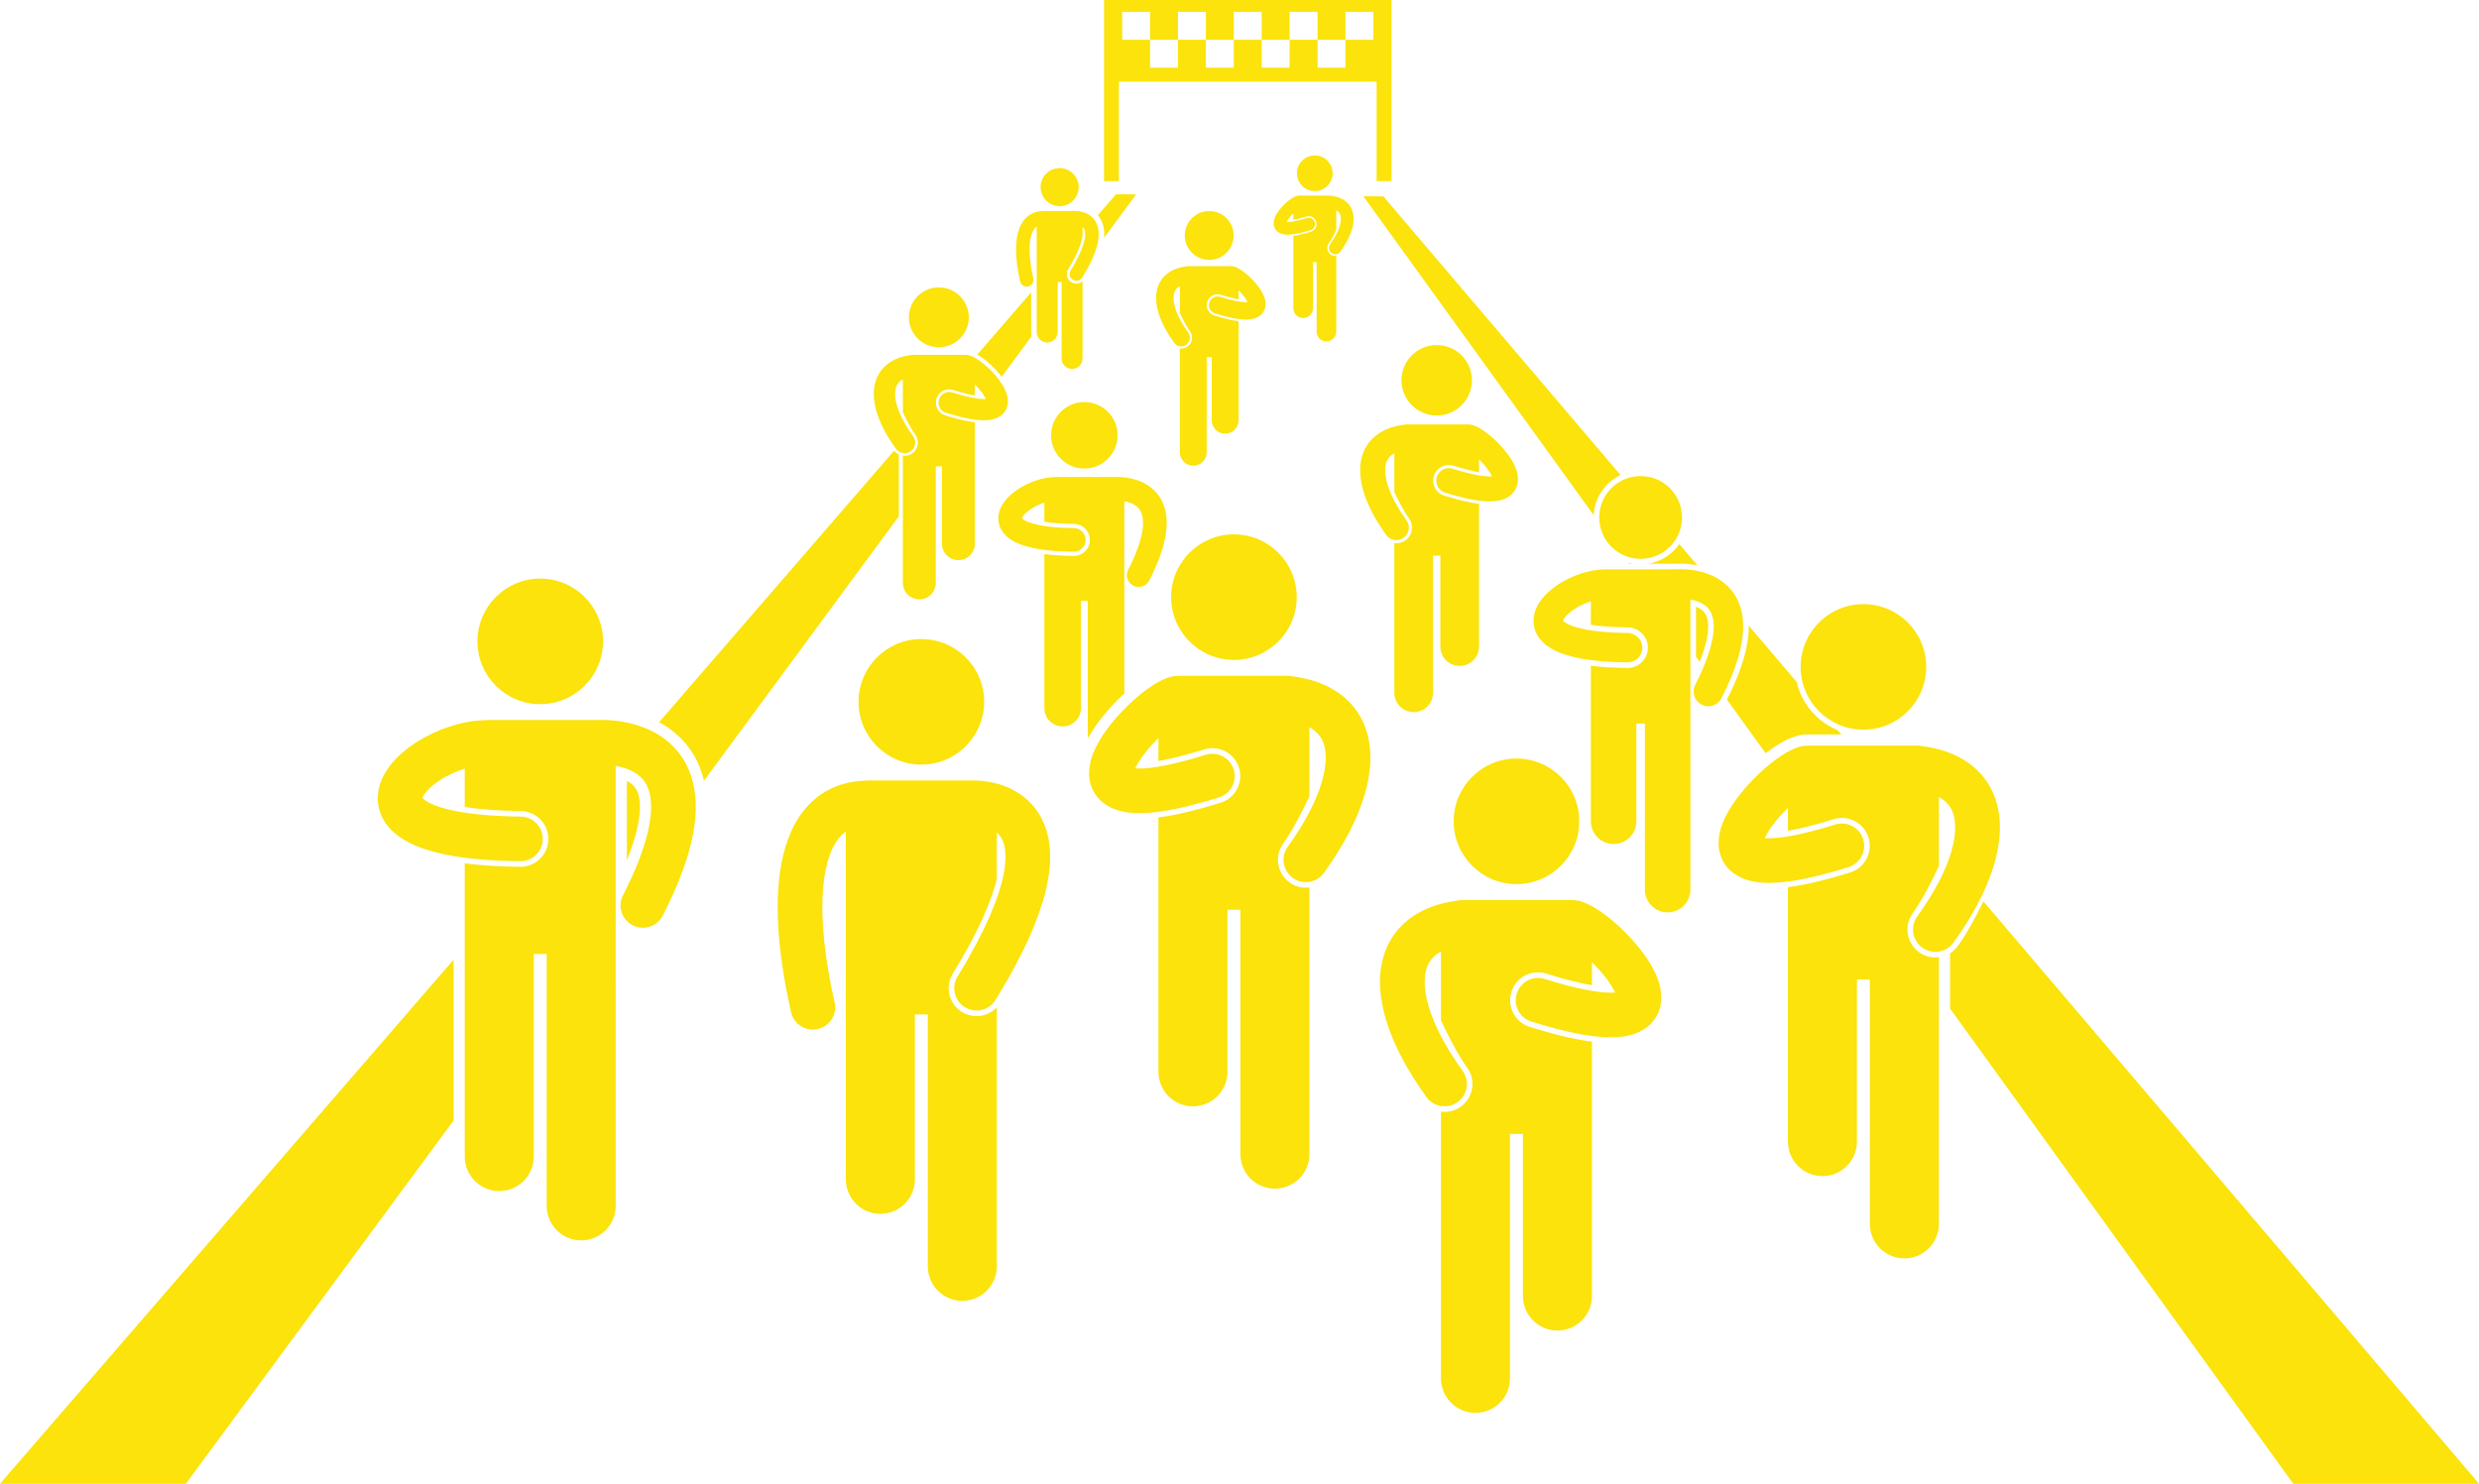
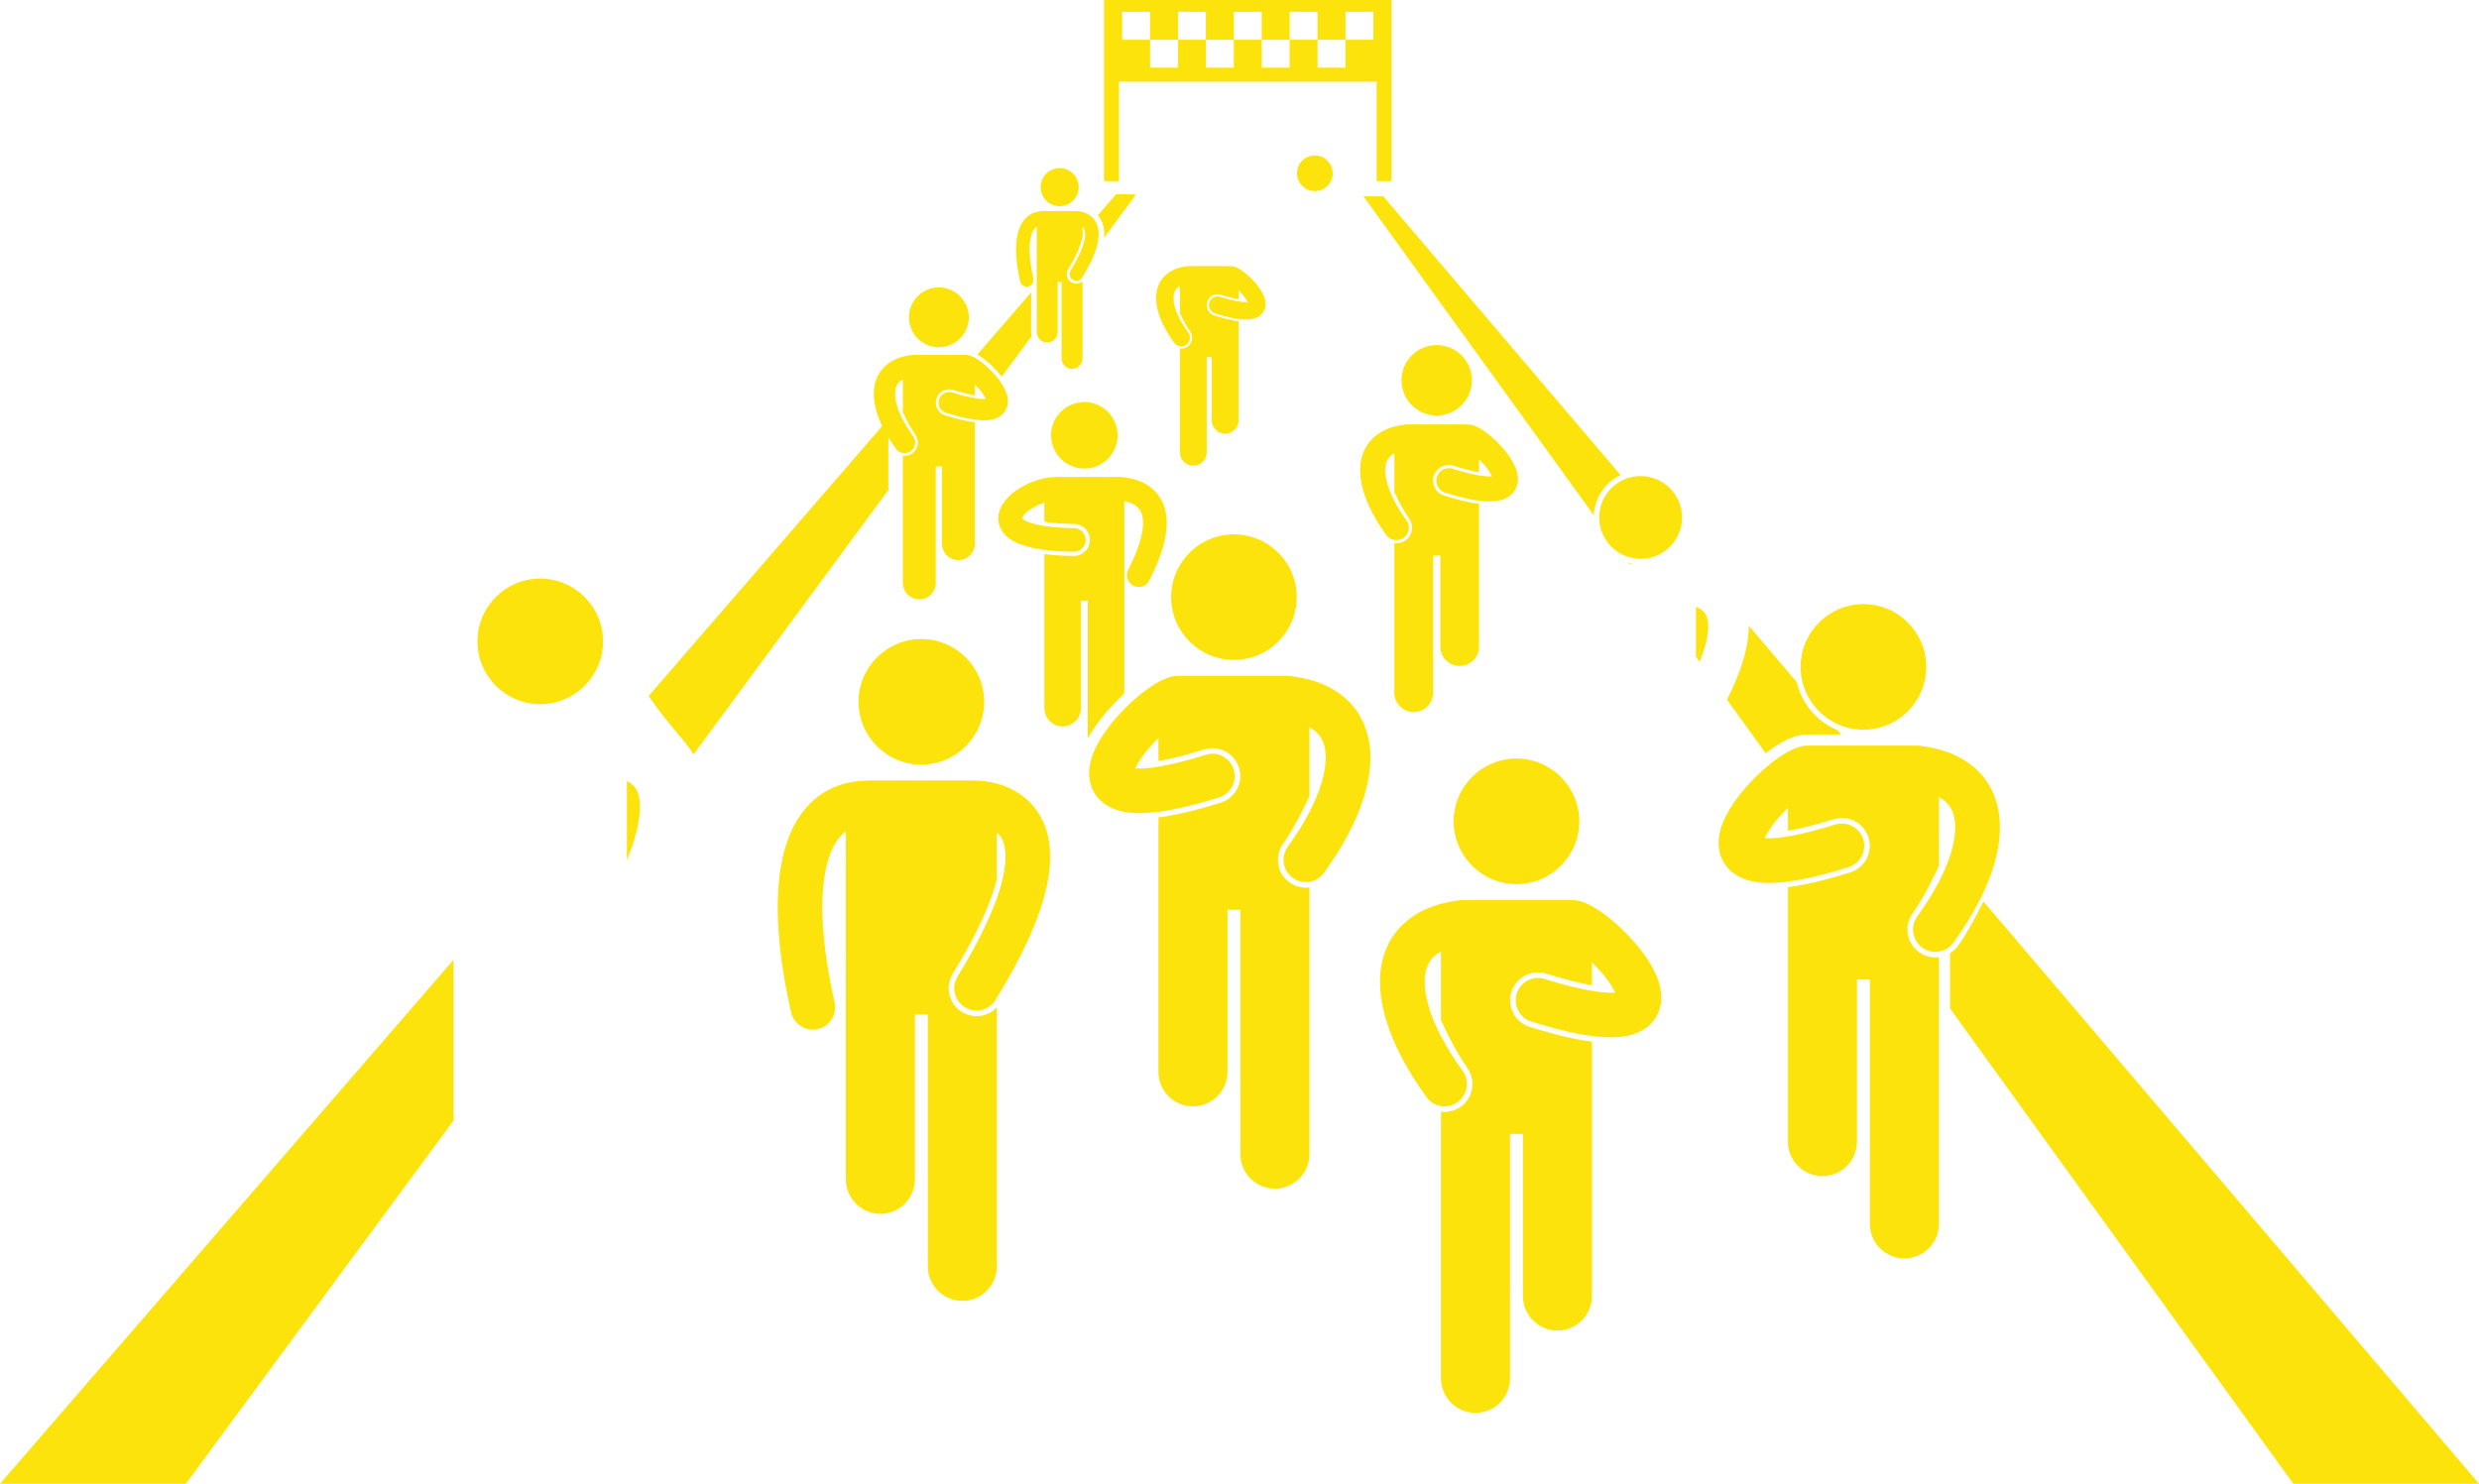
<svg xmlns="http://www.w3.org/2000/svg" fill="#fbe30b" height="531.8" preserveAspectRatio="xMidYMid meet" version="1" viewBox="0.0 0.0 888.2 531.8" width="888.2" zoomAndPan="magnify">
  <g id="change1_1">
    <path d="M402.835,248.563v-68.921c1.158,0.209,2.383,0.564,3.365,1.129c0.98,0.549,1.736,1.215,2.314,2.166 c0.571,0.961,1.029,2.295,1.036,4.475c0.019,3.434-1.296,8.932-5.329,16.789c-1.066,2.082-0.24,4.635,1.842,5.701 c0.619,0.316,1.277,0.465,1.928,0.465c1.539,0,3.024-0.842,3.775-2.307c4.377-8.584,6.242-15.182,6.258-20.648 c0.01-3.438-0.799-6.445-2.247-8.842c-2.182-3.625-5.553-5.561-8.49-6.525c-2.97-0.981-5.665-1.131-7.351-1.135 c-0.521,0-0.943,0.016-1.249,0.033h-20.408c-0.179,0-0.352,0.016-0.523,0.037c-4.464,0.176-8.86,1.77-12.545,4.051 c-1.927,1.215-3.655,2.631-5.038,4.346c-1.353,1.703-2.474,3.816-2.492,6.414c-0.009,1.404,0.383,2.881,1.127,4.143 c0.74,1.268,1.777,2.313,2.978,3.166c2.268,1.594,5.123,2.633,8.838,3.395c0.025,0.005,0.053,0.01,0.078,0.015 c3.706,0.742,8.284,1.171,14.006,1.237c0.016,0,0.033,0,0.051,0c2.316,0,4.208-1.865,4.234-4.188 c0.026-2.342-1.85-4.26-4.188-4.287c-5.379-0.061-9.508-0.475-12.501-1.082c-0.105-0.02-0.196-0.044-0.298-0.065 c-2.808-0.587-4.551-1.374-5.309-1.93c-0.001-0.001-0.002-0.002-0.003-0.003c-0.313-0.223-0.463-0.387-0.526-0.469 c0.051-0.195,0.335-0.789,0.996-1.48c1.05-1.137,2.955-2.445,5.063-3.355c0.641-0.279,1.3-0.521,1.959-0.727V187 c2.912,0.463,6.474,0.723,10.636,0.771c3.162,0.035,5.706,2.639,5.673,5.803c-0.036,3.129-2.611,5.672-5.737,5.672h-0.009h-0.058 c-3.966-0.045-7.431-0.265-10.505-0.658v55.211c0,3.615,2.932,6.547,6.547,6.547c3.617,0,6.549-2.932,6.549-6.547v-38.445h2.455 v47.811c0,0.455,0.047,0.899,0.136,1.329c0.233-0.43,0.47-0.855,0.71-1.271C393.555,258.256,397.779,253.217,402.835,248.563z" fill="inherit" />
    <circle cx="388.51" cy="156.008" fill="inherit" r="11.917" />
    <path d="M644.294,263.609c0.994-0.246,1.967-0.363,2.943-0.363c0.043,0,0.084,0,0.127,0c0.318-0.025,0.637-0.039,0.961-0.039 h11.389l-1.273-1.497c-7.324-2.98-12.891-9.404-14.68-17.254l-17.207-20.224c0,0.107,0.008,0.211,0.008,0.318 c-0.021,7.283-2.58,15.862-7.809,26.204l13.867,19.204c1.125-0.875,2.236-1.682,3.322-2.402 C638.273,266.052,640.8,264.533,644.294,263.609z" fill="inherit" />
-     <path d="M590.539,202.046h9.898c0.402-0.024,0.947-0.045,1.605-0.045c2.117,0.01,4.148,0.223,6.102,0.594l-6.469-7.603 C599.126,198.682,595.144,201.293,590.539,202.046z" fill="inherit" />
    <path d="M888.226,531.773L710.638,323.055c-2.65,5.403-5.91,11.475-9.102,15.925c-0.771,1.075-1.75,1.959-2.848,2.642v1.704v18.13 l122.981,170.317H888.226z" fill="inherit" />
    <path d="M580.626,170.255l-84.98-99.877l-7.176-0.057l82.557,114.336C571.328,178.291,575.167,172.851,580.626,170.255z" fill="inherit" />
    <path d="M612.011,224.556c-0.008-2.578-0.58-3.834-1.008-4.555c-0.492-0.811-1.154-1.426-2.139-1.979 c-0.354-0.201-0.762-0.389-1.211-0.555v17.912l1.313,1.817C611.566,230.686,612.023,226.632,612.011,224.556z" fill="inherit" />
    <path d="M583.3,201.653l0.283,0.394h1.516C584.488,201.947,583.888,201.817,583.3,201.653z" fill="inherit" />
    <path d="M350.717,141.613v0.331c0.086,0.01,0.164,0.018,0.245,0.026C350.878,141.85,350.807,141.734,350.717,141.613z" fill="inherit" />
-     <path d="M248.465,270.4c1.7,2.809,2.953,5.987,3.761,9.41l69.821-94.764v-21.582v-0.558c-0.662-0.314-1.248-0.78-1.707-1.37 l-84.197,97.311C240.48,261.162,245.079,264.771,248.465,270.4z" fill="inherit" />
+     <path d="M248.465,270.4l69.821-94.764v-21.582v-0.558c-0.662-0.314-1.248-0.78-1.707-1.37 l-84.197,97.311C240.48,261.162,245.079,264.771,248.465,270.4z" fill="inherit" />
    <path d="M354.592,130.365c1.645,1.493,3.1,3.072,4.31,4.66l10.737-14.573c-0.12-0.463-0.191-0.944-0.191-1.444v-14.228 l-19.29,22.295c0.371,0.212,0.728,0.429,1.065,0.646C352.32,128.449,353.449,129.335,354.592,130.365z" fill="inherit" />
    <path d="M395.659,83.937c0,0.417-0.032,0.854-0.07,1.294l11.462-15.556l-7.18-0.058l-6.51,7.524 c0.324,0.385,0.623,0.792,0.879,1.226C395.172,79.926,395.664,81.854,395.659,83.937z" fill="inherit" />
    <path d="M0 531.773L66.582 531.773 162.51 401.576 162.51 343.95z" fill="inherit" />
    <path d="M225.01,280.111c-0.132-0.074-0.268-0.148-0.406-0.219v28.424c4-9.916,4.696-16.029,4.68-19.139 c-0.012-3.678-0.799-5.426-1.392-6.42C227.229,281.667,226.364,280.869,225.01,280.111z" fill="inherit" />
-     <path d="M245.039,272.462c-4.117-6.846-10.483-10.502-16.028-12.324c-5.608-1.848-10.698-2.131-13.882-2.141 c-0.982,0-1.779,0.031-2.354,0.064H174.24c-0.336,0-0.664,0.027-0.988,0.07c-8.429,0.332-16.729,3.34-23.686,7.645 c-3.64,2.295-6.902,4.969-9.512,8.207c-2.556,3.217-4.671,7.207-4.708,12.113c-0.016,2.648,0.725,5.439,2.128,7.818 c1.398,2.393,3.355,4.367,5.624,5.978c0.003,0.002,0.005,0.003,0.007,0.004l0.001-0.001c4.282,3.007,9.67,4.969,16.681,6.409 c7.022,1.416,15.714,2.233,26.591,2.359c0.031,0,0.063,0,0.094,0c4.376,0,7.947-3.52,7.998-7.908 c0.051-4.418-3.491-8.041-7.907-8.092c-10.157-0.113-17.952-0.895-23.603-2.043c-5.653-1.121-9.115-2.686-10.594-3.771 c-0.001-0.001-0.003-0.002-0.004-0.002c-0.585-0.42-0.868-0.729-0.988-0.885c0.096-0.367,0.633-1.49,1.88-2.793 c1.983-2.147,5.58-4.619,9.562-6.334c1.208-0.531,2.453-0.986,3.696-1.373v13.755c5.52,0.869,12.24,1.358,20.073,1.448 c5.515,0.061,9.948,4.6,9.885,10.113c-0.062,5.451-4.548,9.885-9.997,9.885h-0.011h-0.108c-7.51-0.087-14.055-0.504-19.842-1.248 v105.08c0,6.83,5.537,12.363,12.363,12.363c6.828,0,12.365-5.533,12.365-12.363v-72.586h4.635v90.271 c0,6.83,5.537,12.363,12.363,12.363c6.828,0,12.365-5.533,12.365-12.363V274.486c2.189,0.397,4.5,1.066,6.355,2.133 c1.853,1.035,3.278,2.295,4.368,4.092c1.077,1.811,1.943,4.328,1.957,8.445c0.035,6.479-2.447,16.865-10.062,31.697 c-2.014,3.93-0.455,8.752,3.478,10.766c1.167,0.598,2.411,0.881,3.638,0.881c2.907,0,5.712-1.592,7.129-4.357 c8.266-16.209,11.785-28.664,11.818-38.986C249.301,282.664,247.773,276.982,245.039,272.462z" fill="inherit" />
    <circle cx="193.559" cy="229.863" fill="inherit" r="22.5" />
    <circle cx="587.82" cy="185.453" fill="inherit" r="14.835" />
-     <path d="M583.086,237.41c0.021,0,0.043,0,0.063,0c2.885,0,5.24-2.32,5.273-5.213c0.033-2.914-2.301-5.303-5.213-5.336 c-6.697-0.074-11.836-0.59-15.563-1.346c-3.727-0.74-6.01-1.771-6.984-2.488c-0.002-0.002-0.004-0.002-0.006-0.004 c-0.383-0.274-0.57-0.477-0.648-0.58c0.063-0.242,0.418-0.982,1.24-1.842c1.307-1.416,3.678-3.045,6.303-4.176 c0.797-0.352,1.619-0.65,2.438-0.906v8.38c3.635,0.579,8.068,0.904,13.24,0.962c4.01,0.045,7.238,3.348,7.195,7.355 c-0.049,3.967-3.313,7.193-7.275,7.193h-0.012h-0.074c-4.939-0.059-9.252-0.331-13.074-0.817v55.735 c0,4.504,3.65,8.152,8.152,8.152c4.502,0,8.152-3.648,8.152-8.152V259.33h3.055v59.518c0,4.504,3.652,8.152,8.152,8.152 c4.502,0,8.152-3.648,8.152-8.152V214.874c1.443,0.262,2.967,0.703,4.191,1.406c1.221,0.684,2.16,1.514,2.879,2.697 c0.711,1.193,1.281,2.855,1.291,5.568c0.023,4.271-1.613,11.119-6.635,20.898c-1.326,2.592-0.299,5.771,2.293,7.1 c0.77,0.393,1.59,0.58,2.398,0.58c1.918,0,3.766-1.049,4.701-2.873c5.449-10.688,7.77-18.898,7.791-25.705 c0.012-4.279-0.996-8.025-2.799-11.006c-2.715-4.514-6.912-6.924-10.568-8.125c-3.697-1.219-7.053-1.404-9.152-1.412 c-0.648,0-1.174,0.02-1.553,0.043h-25.406c-0.221,0-0.438,0.017-0.65,0.045c-5.559,0.219-11.031,2.203-15.617,5.041 c-2.4,1.514-4.551,3.277-6.271,5.412c-1.686,2.119-3.08,4.752-3.104,7.986c-0.012,1.746,0.477,3.586,1.402,5.154 c0.922,1.578,2.213,2.879,3.709,3.941c1.508,1.06,3.23,1.917,5.207,2.636c0.49,0.178,0.998,0.348,1.521,0.509 c1.316,0.406,2.731,0.767,4.273,1.084C570.185,236.789,575.916,237.326,583.086,237.41z" fill="inherit" />
    <circle cx="667.642" cy="239.007" fill="inherit" r="22.5" />
    <path d="M662.304,310.779c4.219-1.318,6.566-5.807,5.246-10.025c-1.316-4.215-5.807-6.566-10.023-5.246 c-11.523,3.629-19.408,4.953-23.668,4.926c-0.596,0.004-1.104-0.023-1.543-0.062c0.063-0.14,0.113-0.269,0.185-0.419 c0.643-1.35,1.729-3.072,3.086-4.834c1.447-1.895,3.207-3.832,5.01-5.592v8.215c3.75-0.641,9.063-1.853,16.332-4.141 c0.973-0.305,1.979-0.461,2.99-0.461c4.394,0,8.229,2.82,9.539,7.016c0.799,2.553,0.555,5.26-0.684,7.625 c-1.238,2.367-3.324,4.109-5.879,4.908c-8.943,2.783-16.207,4.503-22.299,5.271v91.184c0,6.83,5.537,12.363,12.365,12.363 c6.826,0,12.363-5.533,12.363-12.363v-58.088h4.635v87.588c0,6.83,5.537,12.363,12.365,12.363c6.826,0,12.363-5.533,12.363-12.363 v-95.316v-0.271c-0.422,0.055-0.848,0.087-1.279,0.087h-0.01c-2.098,0-4.111-0.648-5.82-1.881c-2.17-1.557-3.602-3.867-4.035-6.504 c-0.43-2.637,0.191-5.283,1.75-7.453c3.519-4.887,7.096-12.016,9.394-16.935V285.65c1.158,0.635,2.074,1.334,2.783,2.059 c1.904,1.992,3.008,4.453,3.065,8.813c0.002,2.444-0.43,5.416-1.432,8.83c-0.002,0.002-0.002,0.004-0.002,0.006 c-1.852,6.365-5.809,14.266-12.184,23.117c-2.58,3.59-1.76,8.588,1.826,11.166c1.414,1.016,3.047,1.506,4.664,1.504 c2.488,0,4.941-1.156,6.504-3.332c7.135-9.943,11.984-19.246,14.547-27.963l-0.002,0.002c1.348-4.603,2.074-9.044,2.078-13.33 c0.055-7.51-2.451-14.811-7.666-20.041c-5.127-5.195-12.227-8.072-20.332-9.111c-0.51-0.105-1.037-0.162-1.578-0.162h-38.635 c-0.275,0-0.547,0.016-0.814,0.043c-0.723-0.023-1.459,0.045-2.195,0.227c-2.816,0.744-4.9,1.955-7.164,3.416 c-2.221,1.471-4.457,3.244-6.68,5.248c-4.428,4.021-8.756,8.855-11.885,14.078c-2.027,3.523-3.76,7.186-3.84,11.91 c-0.004,1.728,0.297,3.629,1.09,5.477c0.668,1.588,1.732,3.069,3.002,4.281c0.156,0.161,0.324,0.314,0.494,0.465 c0.045,0.037,0.084,0.082,0.127,0.119c0.004,0.003,0.008,0.006,0.012,0.009c0.002,0.001,0.002,0.002,0.004,0.003 c0.004,0.003,0.006,0.005,0.01,0.008c0.275,0.229,0.563,0.43,0.857,0.615c3.242,2.281,6.856,3.089,10.807,3.278 c0.564,0.026,1.133,0.044,1.709,0.05c0.004,0,0.006,0,0.01,0C640.961,316.4,649.894,314.638,662.304,310.779z" fill="inherit" />
    <circle cx="442.103" cy="214.007" fill="inherit" r="22.5" />
    <path d="M436.764,285.779c4.218-1.318,6.566-5.807,5.248-10.025c-1.318-4.215-5.807-6.566-10.024-5.246 c-11.524,3.629-19.408,4.953-23.668,4.926c-0.597,0.004-1.105-0.023-1.543-0.062c0.061-0.14,0.112-0.269,0.186-0.419 c0.642-1.35,1.729-3.072,3.086-4.834c1.446-1.895,3.207-3.832,5.01-5.592v8.215c3.751-0.641,9.062-1.853,16.331-4.141 c0.974-0.305,1.978-0.461,2.99-0.461c4.396,0,8.23,2.82,9.539,7.016c0.801,2.553,0.557,5.26-0.682,7.625 c-1.24,2.367-3.324,4.109-5.879,4.908c-8.944,2.783-16.208,4.503-22.299,5.271v91.184c0,6.83,5.537,12.363,12.365,12.363 c6.826,0,12.364-5.533,12.364-12.363v-58.088h4.635v87.588c0,6.83,5.537,12.363,12.365,12.363c6.826,0,12.363-5.533,12.363-12.363 v-95.316v-0.271c-0.422,0.055-0.85,0.087-1.279,0.087h-0.012c-2.096,0-4.109-0.648-5.82-1.881 c-2.168-1.557-3.602-3.867-4.033-6.504c-0.43-2.637,0.189-5.283,1.75-7.453c3.518-4.887,7.096-12.016,9.395-16.935V260.65 c1.156,0.635,2.072,1.334,2.781,2.059c1.906,1.992,3.008,4.453,3.066,8.813c0.002,2.444-0.43,5.416-1.434,8.83 c0,0.002,0,0.004-0.002,0.006c-1.852,6.365-5.809,14.266-12.184,23.117c-2.578,3.59-1.76,8.588,1.828,11.166 c1.414,1.016,3.045,1.506,4.664,1.504c2.486,0,4.939-1.156,6.502-3.332c7.137-9.943,11.986-19.246,14.547-27.963v0.002 c1.346-4.603,2.074-9.044,2.076-13.33c0.055-7.51-2.451-14.811-7.664-20.041c-5.127-5.195-12.227-8.072-20.334-9.111 c-0.51-0.105-1.037-0.162-1.576-0.162h-38.635c-0.275,0-0.547,0.016-0.815,0.043c-0.723-0.023-1.459,0.045-2.195,0.227 c-2.816,0.744-4.9,1.955-7.164,3.416c-2.22,1.471-4.457,3.244-6.679,5.248c-4.428,4.021-8.757,8.856-11.885,14.078 c-2.028,3.523-3.76,7.186-3.84,11.91c-0.004,1.728,0.296,3.629,1.089,5.477c0.669,1.588,1.732,3.069,3.003,4.281 c0.155,0.161,0.323,0.314,0.494,0.465c0.044,0.037,0.083,0.082,0.127,0.119c0.004,0.003,0.008,0.006,0.012,0.009 c0.001,0.001,0.002,0.002,0.003,0.003c0.004,0.003,0.008,0.005,0.011,0.008c0.274,0.229,0.564,0.43,0.858,0.615 c3.242,2.281,6.855,3.089,10.806,3.278c0.565,0.026,1.133,0.044,1.71,0.05c0.003,0,0.007,0,0.009,0 C415.42,291.4,424.354,289.638,436.764,285.779z" fill="inherit" />
    <path d="M349.887,364.169h-0.002c-1.844-0.004-3.647-0.516-5.221-1.477c-4.701-2.891-6.176-9.061-3.291-13.76 c10.092-16.408,14.173-27.265,15.781-33.879v-16.675c0.598,0.511,1.127,1.106,1.59,1.875c0.777,1.334,1.5,3.32,1.514,6.821 c0,1.768-0.201,3.907-0.711,6.455l0,0c0,0.001,0,0.002,0,0.002c-1.586,8.01-6.33,19.961-16.469,36.445 c-2.313,3.766-1.137,8.693,2.631,11.008c1.307,0.801,2.752,1.182,4.178,1.182c2.689,0,5.316-1.355,6.826-3.814 c10.733-17.514,16.334-30.863,18.521-41.678c0-0.001,0-0.001,0.001-0.002h0.001c0,0,0-0.001,0-0.002 c0.685-3.436,1.021-6.618,1.021-9.596c0.015-5.845-1.343-10.948-3.754-14.988c-3.63-6.121-9.194-9.262-13.609-10.727 c-3.718-1.241-6.83-1.515-8.585-1.579c-0.289-0.032-0.584-0.054-0.883-0.054h-38.635c-0.326,0-0.646,0.027-0.963,0.066 c-4.877,0.164-9.516,1.342-13.545,3.598c-6.615,3.67-11.152,9.893-13.822,17.025c-2.699,7.182-3.815,15.469-3.826,24.732 c0.006,11.201,1.678,23.859,4.791,37.617c0.844,3.713,4.143,6.234,7.799,6.234c0.584,0,1.178-0.064,1.773-0.199 c4.309-0.978,7.01-5.264,6.033-9.572c-2.922-12.877-4.4-24.488-4.396-34.08c-0.037-10.59,1.895-18.605,4.73-23.078 c1.139-1.826,2.346-3.107,3.697-4.061v124.654c0,6.83,5.537,12.363,12.363,12.363c6.828,0,12.365-5.533,12.365-12.363v-59.088 h4.635v90.272c0,6.83,5.537,12.363,12.363,12.363c6.828,0,12.365-5.533,12.365-12.363v-92.828 C355.287,363.01,352.695,364.169,349.887,364.169z" fill="inherit" />
    <circle cx="330.109" cy="251.529" fill="inherit" r="22.5" />
    <path d="M370.226,99.758c-0.887-3.907-1.335-7.431-1.334-10.341c-0.012-3.213,0.575-5.646,1.435-7.003 c0.346-0.554,0.713-0.943,1.123-1.232v37.826c0,2.072,1.68,3.752,3.752,3.752c2.071,0,3.752-1.68,3.752-3.752v-17.93h1.406v27.393 c0,2.072,1.68,3.75,3.751,3.75c2.072,0,3.753-1.678,3.753-3.75v-27.627c-0.607,0.513-1.378,0.808-2.205,0.808 c-0.637,0-1.256-0.178-1.795-0.511c-0.775-0.474-1.321-1.226-1.535-2.116c-0.217-0.893-0.068-1.814,0.411-2.597 c3.345-5.436,4.493-8.836,4.868-10.729c0.053-0.265,0.146-0.512,0.256-0.75v-3.647c0.179,0.154,0.342,0.329,0.48,0.561 c0.237,0.405,0.456,1.008,0.461,2.07c0,0.536-0.061,1.185-0.215,1.957c0,0-0.001,0.001-0.001,0.001 c-0.481,2.431-1.921,6.057-4.997,11.06c-0.703,1.143-0.346,2.639,0.798,3.34c0.397,0.244,0.835,0.359,1.268,0.359 c0.816,0,1.613-0.411,2.071-1.158c3.256-5.312,4.955-9.362,5.619-12.643c0.001-0.001,0.002-0.003,0.002-0.004 c0.208-1.042,0.309-2.008,0.309-2.911c0.005-1.773-0.407-3.322-1.14-4.548c-1.101-1.858-2.789-2.811-4.129-3.255 c-1.243-0.415-2.264-0.474-2.754-0.484c-0.04-0.003-0.078-0.012-0.119-0.012h-11.724c-0.099,0-0.196,0.008-0.292,0.02 c-1.48,0.05-2.888,0.408-4.11,1.092c-2.007,1.114-3.384,3.002-4.194,5.167c-0.818,2.179-1.157,4.694-1.161,7.505 c0.002,3.399,0.509,7.241,1.454,11.414c0.256,1.127,1.257,1.892,2.366,1.892c0.178,0,0.358-0.02,0.538-0.059 C369.702,102.365,370.521,101.065,370.226,99.758z M385.531,80.497h-0.002H385.531z" fill="inherit" />
    <path d="M381.551,73.632c2.848-0.822,4.933-3.442,4.933-6.555c0-3.771-3.057-6.828-6.827-6.828c-3.771,0-6.828,3.057-6.828,6.828 c0,3.113,2.086,5.733,4.934,6.555c0.602,0.174,1.236,0.272,1.895,0.272S380.948,73.806,381.551,73.632z" fill="inherit" />
    <path d="M498.562,64.917V0h-103v64.917h5.334V29.25h92.332v35.667H498.562z M492.062,14.25h-10v10h-10v-10h-10v10h-10v-10h-10v10 h-10v-10h-10v10h-10v-10h-10v-10h10v10h10v-10h10v10h10v-10h10v10h10v-10h10v10h10v-10h10V14.25z" fill="inherit" />
    <circle cx="336.382" cy="113.727" fill="inherit" r="10.727" />
    <path d="M358.873,148.757c0.001-0.002,0.003-0.003,0.004-0.004c0.741-0.617,1.357-1.44,1.729-2.32 c0.377-0.881,0.52-1.785,0.52-2.609c-0.039-2.254-0.864-4-1.832-5.68c-1.49-2.49-3.555-4.795-5.666-6.713 c-1.059-0.955-2.125-1.799-3.184-2.502c-1.08-0.697-2.074-1.274-3.416-1.627c-0.352-0.088-0.702-0.121-1.047-0.109 c-0.129-0.014-0.258-0.021-0.389-0.021h-18.42c-0.258,0-0.51,0.027-0.752,0.076c-3.865,0.498-7.25,1.869-9.695,4.346 c-2.486,2.494-3.681,5.975-3.654,9.555c0.002,2.045,0.348,4.164,0.99,6.358l0,0l0,0v-0.002c1.221,4.156,3.533,8.592,6.935,13.334 c0.745,1.035,1.914,1.588,3.1,1.588c0.771,0,1.551-0.234,2.225-0.719c1.709-1.229,2.1-3.613,0.871-5.322 c-3.039-4.221-4.926-7.988-5.809-11.021c-0.48-1.631-0.686-3.049-0.685-4.215c0.027-2.078,0.554-3.25,1.462-4.199 c0.338-0.346,0.775-0.68,1.326-0.982v11.784c1.096,2.346,2.799,5.744,4.479,8.077c0.744,1.033,1.04,2.295,0.836,3.551 c-0.207,1.258-0.891,2.359-1.924,3.103c-0.815,0.586-1.775,0.895-2.775,0.895h-0.006c-0.205,0-0.408-0.016-0.609-0.041v0.131 v45.445c0,3.256,2.641,5.895,5.895,5.895c3.256,0,5.896-2.639,5.896-5.895V167.15h2.21v27.697c0,3.256,2.641,5.893,5.895,5.893 c3.256,0,5.897-2.637,5.897-5.893v-43.481c-2.906-0.365-6.364-1.181-10.633-2.509c-1.218-0.379-2.212-1.211-2.803-2.338 c-0.591-1.129-0.707-2.42-0.326-3.639c0.625-1.998,2.453-3.344,4.549-3.344c0.482,0,0.961,0.074,1.426,0.221 c3.466,1.091,5.998,1.668,7.787,1.974v-3.917c0.859,0.84,1.698,1.764,2.388,2.666c0.647,0.84,1.165,1.662,1.472,2.305 c0.033,0.071,0.059,0.132,0.088,0.198c-0.211,0.02-0.447,0.034-0.734,0.032c-2.032,0.012-5.791-0.619-11.285-2.35 c-2.012-0.629-4.151,0.49-4.779,2.502c-0.629,2.012,0.49,4.15,2.502,4.779c5.916,1.841,10.175,2.681,13.557,2.695 c0.002,0,0.004,0,0.006,0c0.563-0.005,1.111-0.031,1.646-0.085c1.727-0.173,3.311-0.651,4.733-1.798 C358.871,148.758,358.871,148.757,358.873,148.757z" fill="inherit" />
    <path d="M541.22,177.499c0.871-0.727,1.598-1.695,2.033-2.73c0.443-1.037,0.611-2.102,0.611-3.07 c-0.045-2.652-1.016-4.705-2.154-6.684c-1.754-2.93-4.184-5.641-6.666-7.896c-1.248-1.125-2.502-2.119-3.748-2.943 c-1.269-0.822-2.439-1.5-4.019-1.916c-0.412-0.104-0.826-0.143-1.231-0.127c-0.15-0.018-0.305-0.027-0.457-0.027h-21.674 c-0.303,0-0.6,0.033-0.885,0.092c-4.547,0.584-8.529,2.197-11.406,5.111c-2.926,2.934-4.332,7.029-4.301,11.242 c0.002,2.407,0.408,4.898,1.164,7.48l0,0c0,0,0,0.001,0,0.002v-0.002l0.002-0.001c1.436,4.892,4.158,10.109,8.16,15.688 c0.877,1.217,2.252,1.867,3.647,1.867c0.906,0,1.824-0.275,2.617-0.844c2.012-1.447,2.473-4.252,1.025-6.264 c-3.576-4.967-5.797-9.4-6.836-12.969c-0.563-1.918-0.807-3.586-0.805-4.959c0.033-2.443,0.652-3.824,1.721-4.941 c0.397-0.406,0.912-0.799,1.561-1.156v13.866c1.289,2.761,3.293,6.759,5.27,9.503c0.875,1.217,1.223,2.703,0.982,4.18 c-0.242,1.48-1.047,2.775-2.264,3.65c-0.959,0.691-2.088,1.053-3.266,1.053h-0.006c-0.242,0-0.48-0.019-0.717-0.049v0.154v53.471 c0,3.832,3.107,6.938,6.936,6.938c3.83,0,6.935-3.105,6.935-6.938v-49.135h2.602v32.588c0,3.83,3.105,6.934,6.935,6.934 c3.83,0,6.938-3.104,6.938-6.934v-51.161c-3.418-0.431-7.488-1.39-12.51-2.952c-1.434-0.447-2.604-1.426-3.299-2.75 c-0.695-1.328-0.832-2.848-0.383-4.281c0.734-2.352,2.885-3.934,5.352-3.934c0.568,0,1.131,0.088,1.678,0.258 c4.078,1.284,7.059,1.964,9.162,2.323v-4.61c1.012,0.988,1.998,2.076,2.811,3.139c0.76,0.986,1.369,1.955,1.73,2.711 c0.041,0.084,0.068,0.155,0.104,0.233c-0.248,0.022-0.525,0.04-0.863,0.038c-2.393,0.016-6.815-0.729-13.279-2.764 c-2.367-0.742-4.885,0.576-5.623,2.941c-0.74,2.367,0.576,4.887,2.943,5.625c6.959,2.165,11.971,3.152,15.951,3.17 c0.002,0,0.004,0,0.008,0c0.662-0.006,1.307-0.036,1.935-0.1c2.027-0.202,3.887-0.765,5.557-2.106 C541.207,177.508,541.214,177.505,541.22,177.499z" fill="inherit" />
    <circle cx="514.753" cy="136.287" fill="inherit" r="12.622" />
    <path d="M590.517,367.824c0.088-0.072,0.164-0.16,0.25-0.235c0.123-0.112,0.248-0.223,0.363-0.341 c1.273-1.213,2.34-2.697,3.01-4.289c0.793-1.85,1.094-3.748,1.09-5.477c-0.08-4.726-1.813-8.387-3.84-11.91 c-3.129-5.223-7.457-10.057-11.885-14.078c-2.223-2.004-4.459-3.779-6.68-5.25c-2.264-1.459-4.348-2.67-7.164-3.414 c-0.736-0.184-1.473-0.25-2.195-0.227c-0.268-0.029-0.539-0.045-0.815-0.045h-38.635c-0.541,0-1.068,0.057-1.578,0.162 c-8.105,1.041-15.205,3.918-20.332,9.111c-5.215,5.232-7.721,12.531-7.666,20.043c0.004,4.286,0.73,8.727,2.078,13.329 l-0.002-0.001c2.563,8.717,7.412,18.02,14.547,27.963c1.562,2.174,4.016,3.332,6.504,3.332c1.617,0,3.25-0.488,4.664-1.504 c3.586-2.58,4.406-7.578,1.826-11.166c-6.375-8.853-10.332-16.754-12.184-23.117c0-0.002,0-0.004-0.002-0.006 c-1.002-3.416-1.434-6.386-1.432-8.83c0.057-4.359,1.16-6.82,3.064-8.813c0.709-0.725,1.625-1.426,2.783-2.059v24.719 c2.299,4.921,5.875,12.05,9.395,16.936c1.559,2.172,2.18,4.816,1.75,7.453c-0.434,2.637-1.865,4.947-4.035,6.506 c-1.709,1.23-3.723,1.879-5.82,1.879h-0.01c-0.432,0-0.857-0.032-1.279-0.087v0.271v95.318c0,6.83,5.537,12.363,12.363,12.363 c6.828,0,12.365-5.533,12.365-12.363v-87.59h4.635v58.09c0,6.83,5.537,12.363,12.363,12.363c6.828,0,12.365-5.533,12.365-12.363 v-91.185c-6.092-0.769-13.355-2.489-22.299-5.272c-2.555-0.797-4.641-2.541-5.879-4.906c-1.238-2.365-1.482-5.074-0.684-7.627 c1.31-4.195,5.144-7.014,9.539-7.014c1.012,0,2.018,0.154,2.99,0.459c7.269,2.289,12.58,3.501,16.332,4.142v-8.216 c1.803,1.762,3.563,3.699,5.01,5.592c1.357,1.762,2.443,3.486,3.086,4.834c0.072,0.15,0.123,0.28,0.186,0.42 c-0.44,0.039-0.947,0.065-1.543,0.06c-4.26,0.029-12.145-1.295-23.668-4.924c-4.217-1.32-8.707,1.029-10.023,5.246 c-1.32,4.219,1.027,8.705,5.246,10.025c12.41,3.859,21.344,5.619,28.435,5.652c0.004,0,0.006,0,0.01,0 c1.928-0.018,3.781-0.147,5.557-0.475c2.475-0.456,4.791-1.329,6.947-2.844C589.929,368.272,590.23,368.063,590.517,367.824z" fill="inherit" />
    <circle cx="543.336" cy="294.359" fill="inherit" r="22.5" />
-     <circle cx="433.251" cy="84.397" fill="inherit" r="8.757" />
    <path d="M448.585,114.345c1.086-0.204,2.098-0.602,3.023-1.348c0.002-0.001,0.002-0.002,0.002-0.003 c0.002-0.001,0.004-0.002,0.004-0.002c0.605-0.504,1.109-1.175,1.41-1.894c0.309-0.72,0.426-1.459,0.426-2.132 c-0.031-1.84-0.705-3.265-1.494-4.636c-1.219-2.033-2.904-3.914-4.627-5.48c-0.865-0.779-1.736-1.471-2.6-2.043 c-0.881-0.567-1.693-1.039-2.789-1.329c-0.285-0.071-0.572-0.097-0.854-0.088c-0.105-0.011-0.211-0.018-0.318-0.018h-15.038 c-0.211,0-0.416,0.022-0.614,0.063c-3.155,0.405-5.919,1.524-7.914,3.546c-2.029,2.037-3.005,4.878-2.983,7.802 c0.001,1.669,0.284,3.397,0.809,5.189l0,0l0,0l-0.001-0.002c0.997,3.394,2.885,7.014,5.662,10.885 c0.608,0.846,1.564,1.297,2.531,1.297c0.63,0,1.265-0.191,1.815-0.586c1.396-1.004,1.716-2.949,0.711-4.346 c-2.48-3.445-4.021-6.521-4.741-8.998l0,0c-0.001,0-0.001-0.001-0.001-0.001c-0.391-1.33-0.559-2.487-0.558-3.439 c0.021-1.696,0.451-2.654,1.192-3.43c0.276-0.282,0.634-0.555,1.083-0.802v9.621c0.895,1.915,2.286,4.689,3.657,6.594 c0.607,0.846,0.848,1.875,0.682,2.9c-0.169,1.027-0.727,1.926-1.571,2.531c-0.665,0.48-1.449,0.732-2.266,0.732h-0.004 c-0.17,0-0.332-0.038-0.498-0.06v0.132v37.1c0,2.658,2.155,4.813,4.813,4.813c2.658,0,4.814-2.154,4.814-4.813v-34.092h1.804 v22.611c0,2.658,2.155,4.811,4.812,4.811c2.658,0,4.813-2.152,4.813-4.811v-35.497c-2.371-0.299-5.195-0.964-8.679-2.048 c-0.994-0.311-1.806-0.989-2.288-1.91c-0.481-0.921-0.576-1.975-0.266-2.968c0.51-1.634,2.002-2.73,3.713-2.73 c0.395,0,0.785,0.06,1.164,0.179c2.831,0.891,4.897,1.362,6.356,1.612v-3.198c0.703,0.686,1.387,1.439,1.951,2.177 c0.527,0.686,0.951,1.356,1.201,1.881c0.027,0.058,0.047,0.108,0.07,0.162c-0.172,0.016-0.363,0.027-0.6,0.025 c-1.658,0.012-4.727-0.505-9.212-1.917c-1.642-0.514-3.389,0.401-3.901,2.042c-0.514,1.643,0.4,3.389,2.042,3.902 c4.832,1.502,8.308,2.188,11.068,2.201c0.002,0,0.004,0,0.004,0C447.16,114.528,447.886,114.476,448.585,114.345z" fill="inherit" />
    <circle cx="471.079" cy="62.098" fill="inherit" r="6.396" />
-     <path d="M469.562,82.5c1.199-0.375,1.867-1.65,1.492-2.85c-0.375-1.198-1.65-1.866-2.85-1.491 c-3.277,1.031-5.518,1.408-6.729,1.399c-0.17,0.001-0.309-0.007-0.434-0.018c0.018-0.043,0.025-0.071,0.047-0.119 c0.184-0.383,0.492-0.873,0.879-1.373c0.41-0.539,0.91-1.09,1.424-1.59v2.333c1.066-0.182,2.57-0.523,4.643-1.175 c0.275-0.087,0.561-0.131,0.85-0.131c1.25,0,2.338,0.801,2.711,1.994c0.227,0.726,0.158,1.495-0.193,2.167 c-0.353,0.673-0.945,1.169-1.672,1.396c-2.545,0.791-4.605,1.278-6.338,1.496v25.923c0,1.941,1.574,3.514,3.514,3.514 c1.941,0,3.516-1.572,3.516-3.514V93.949h1.316v24.898c0,1.941,1.574,3.514,3.516,3.514s3.514-1.572,3.514-3.514V91.752v-0.096 c-0.121,0.016-0.238,0.043-0.363,0.043H478.4c-0.596,0-1.168-0.184-1.652-0.534c-0.617-0.442-1.025-1.099-1.148-1.849 c-0.121-0.749,0.055-1.501,0.498-2.118c1-1.391,2.018-3.416,2.67-4.815v-7.026c0.33,0.181,0.59,0.38,0.791,0.586 c0.543,0.566,0.856,1.266,0.873,2.505c0,0.695-0.123,1.54-0.408,2.511c0,0,0,0.001,0,0.001l0,0 c-0.527,1.809-1.652,4.055-3.463,6.571c-0.734,1.02-0.502,2.44,0.518,3.174c0.402,0.289,0.867,0.428,1.326,0.428 c0.707,0,1.404-0.329,1.85-0.947c2.027-2.826,3.406-5.471,4.135-7.949l-0.002,0.002c0,0,0,0,0-0.001l0,0 c0.385-1.308,0.592-2.571,0.592-3.789c0.016-2.136-0.697-4.21-2.18-5.698c-1.457-1.476-3.475-2.293-5.779-2.589 c-0.144-0.03-0.295-0.046-0.449-0.046h-10.982c-0.078,0-0.154,0.005-0.23,0.013c-0.205-0.006-0.416,0.012-0.625,0.064 c-0.799,0.212-1.393,0.557-2.035,0.971c-0.631,0.418-1.268,0.923-1.898,1.492c-1.26,1.144-2.49,2.518-3.379,4.002 c-0.576,1.002-1.068,2.042-1.092,3.386c0,0.491,0.084,1.031,0.31,1.557c0.158,0.376,0.408,0.715,0.69,1.022 c0.098,0.128,0.209,0.249,0.338,0.358c0,0.001,0.002,0.002,0.002,0.003l0,0c0.002,0.001,0.004,0.003,0.004,0.004 c0.678,0.545,1.416,0.835,2.209,0.984c0.51,0.096,1.041,0.134,1.596,0.139h0.002C463.496,84.098,466.035,83.597,469.562,82.5z" fill="inherit" />
  </g>
</svg>